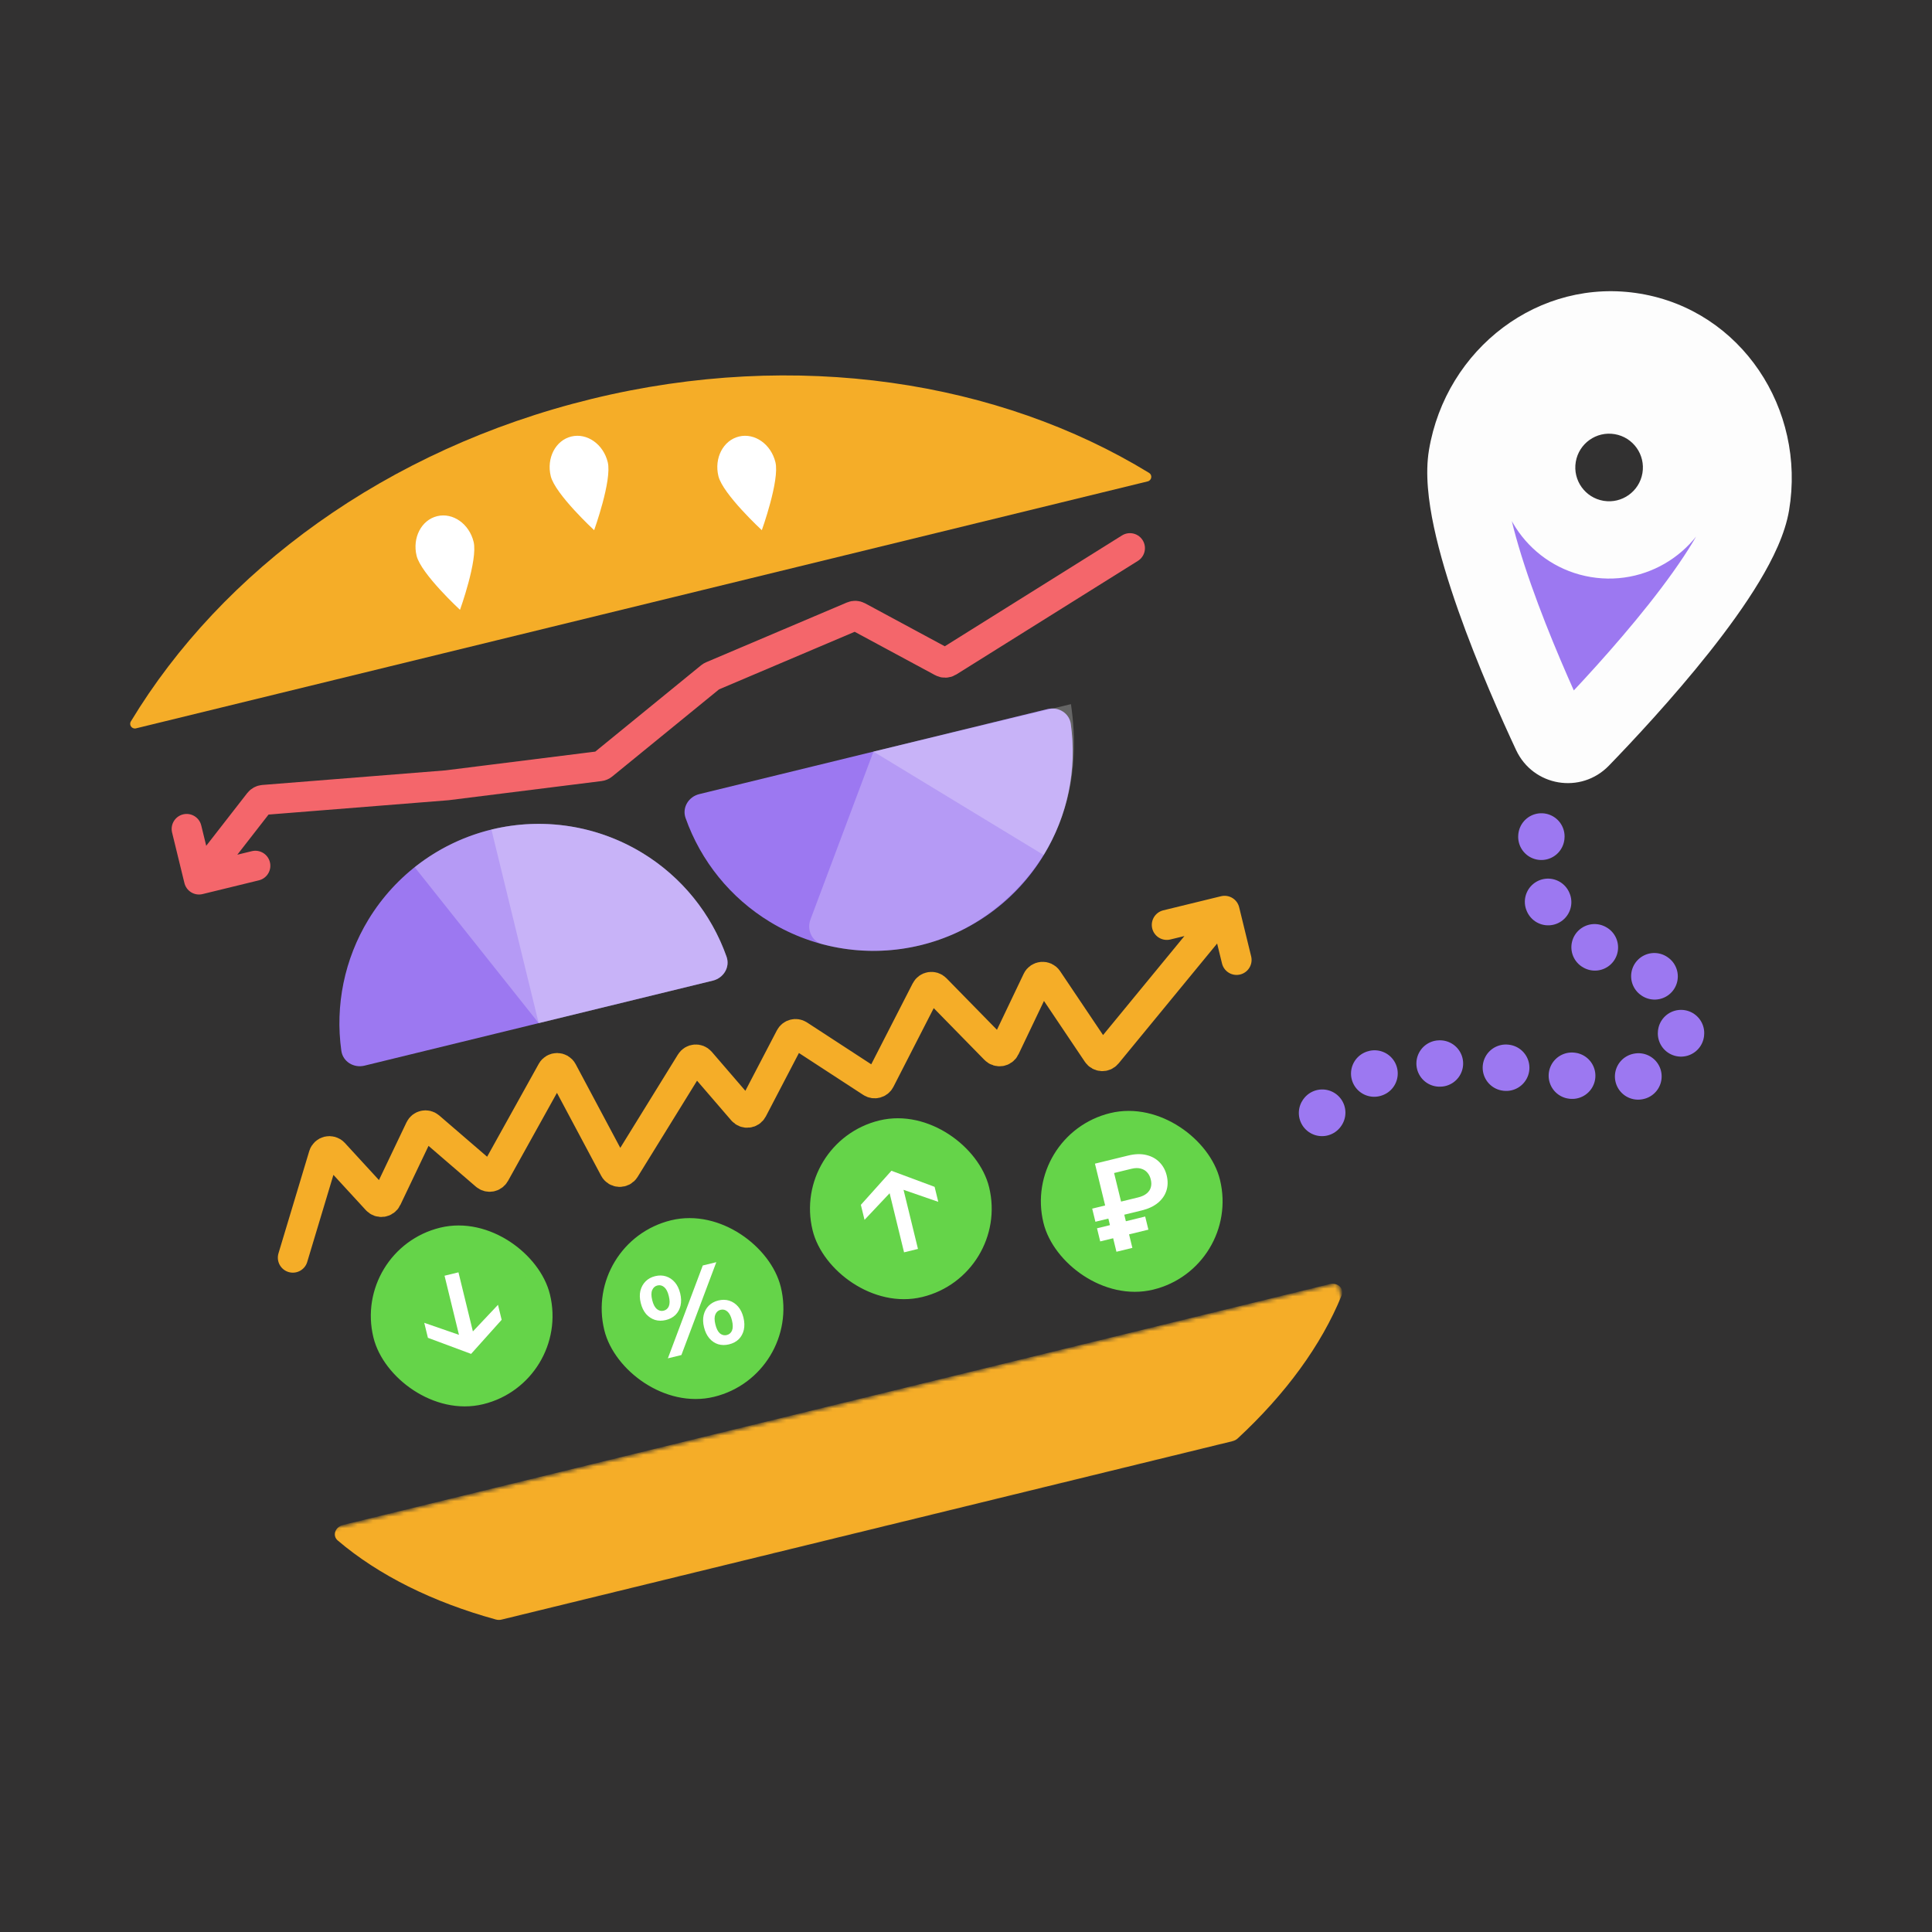
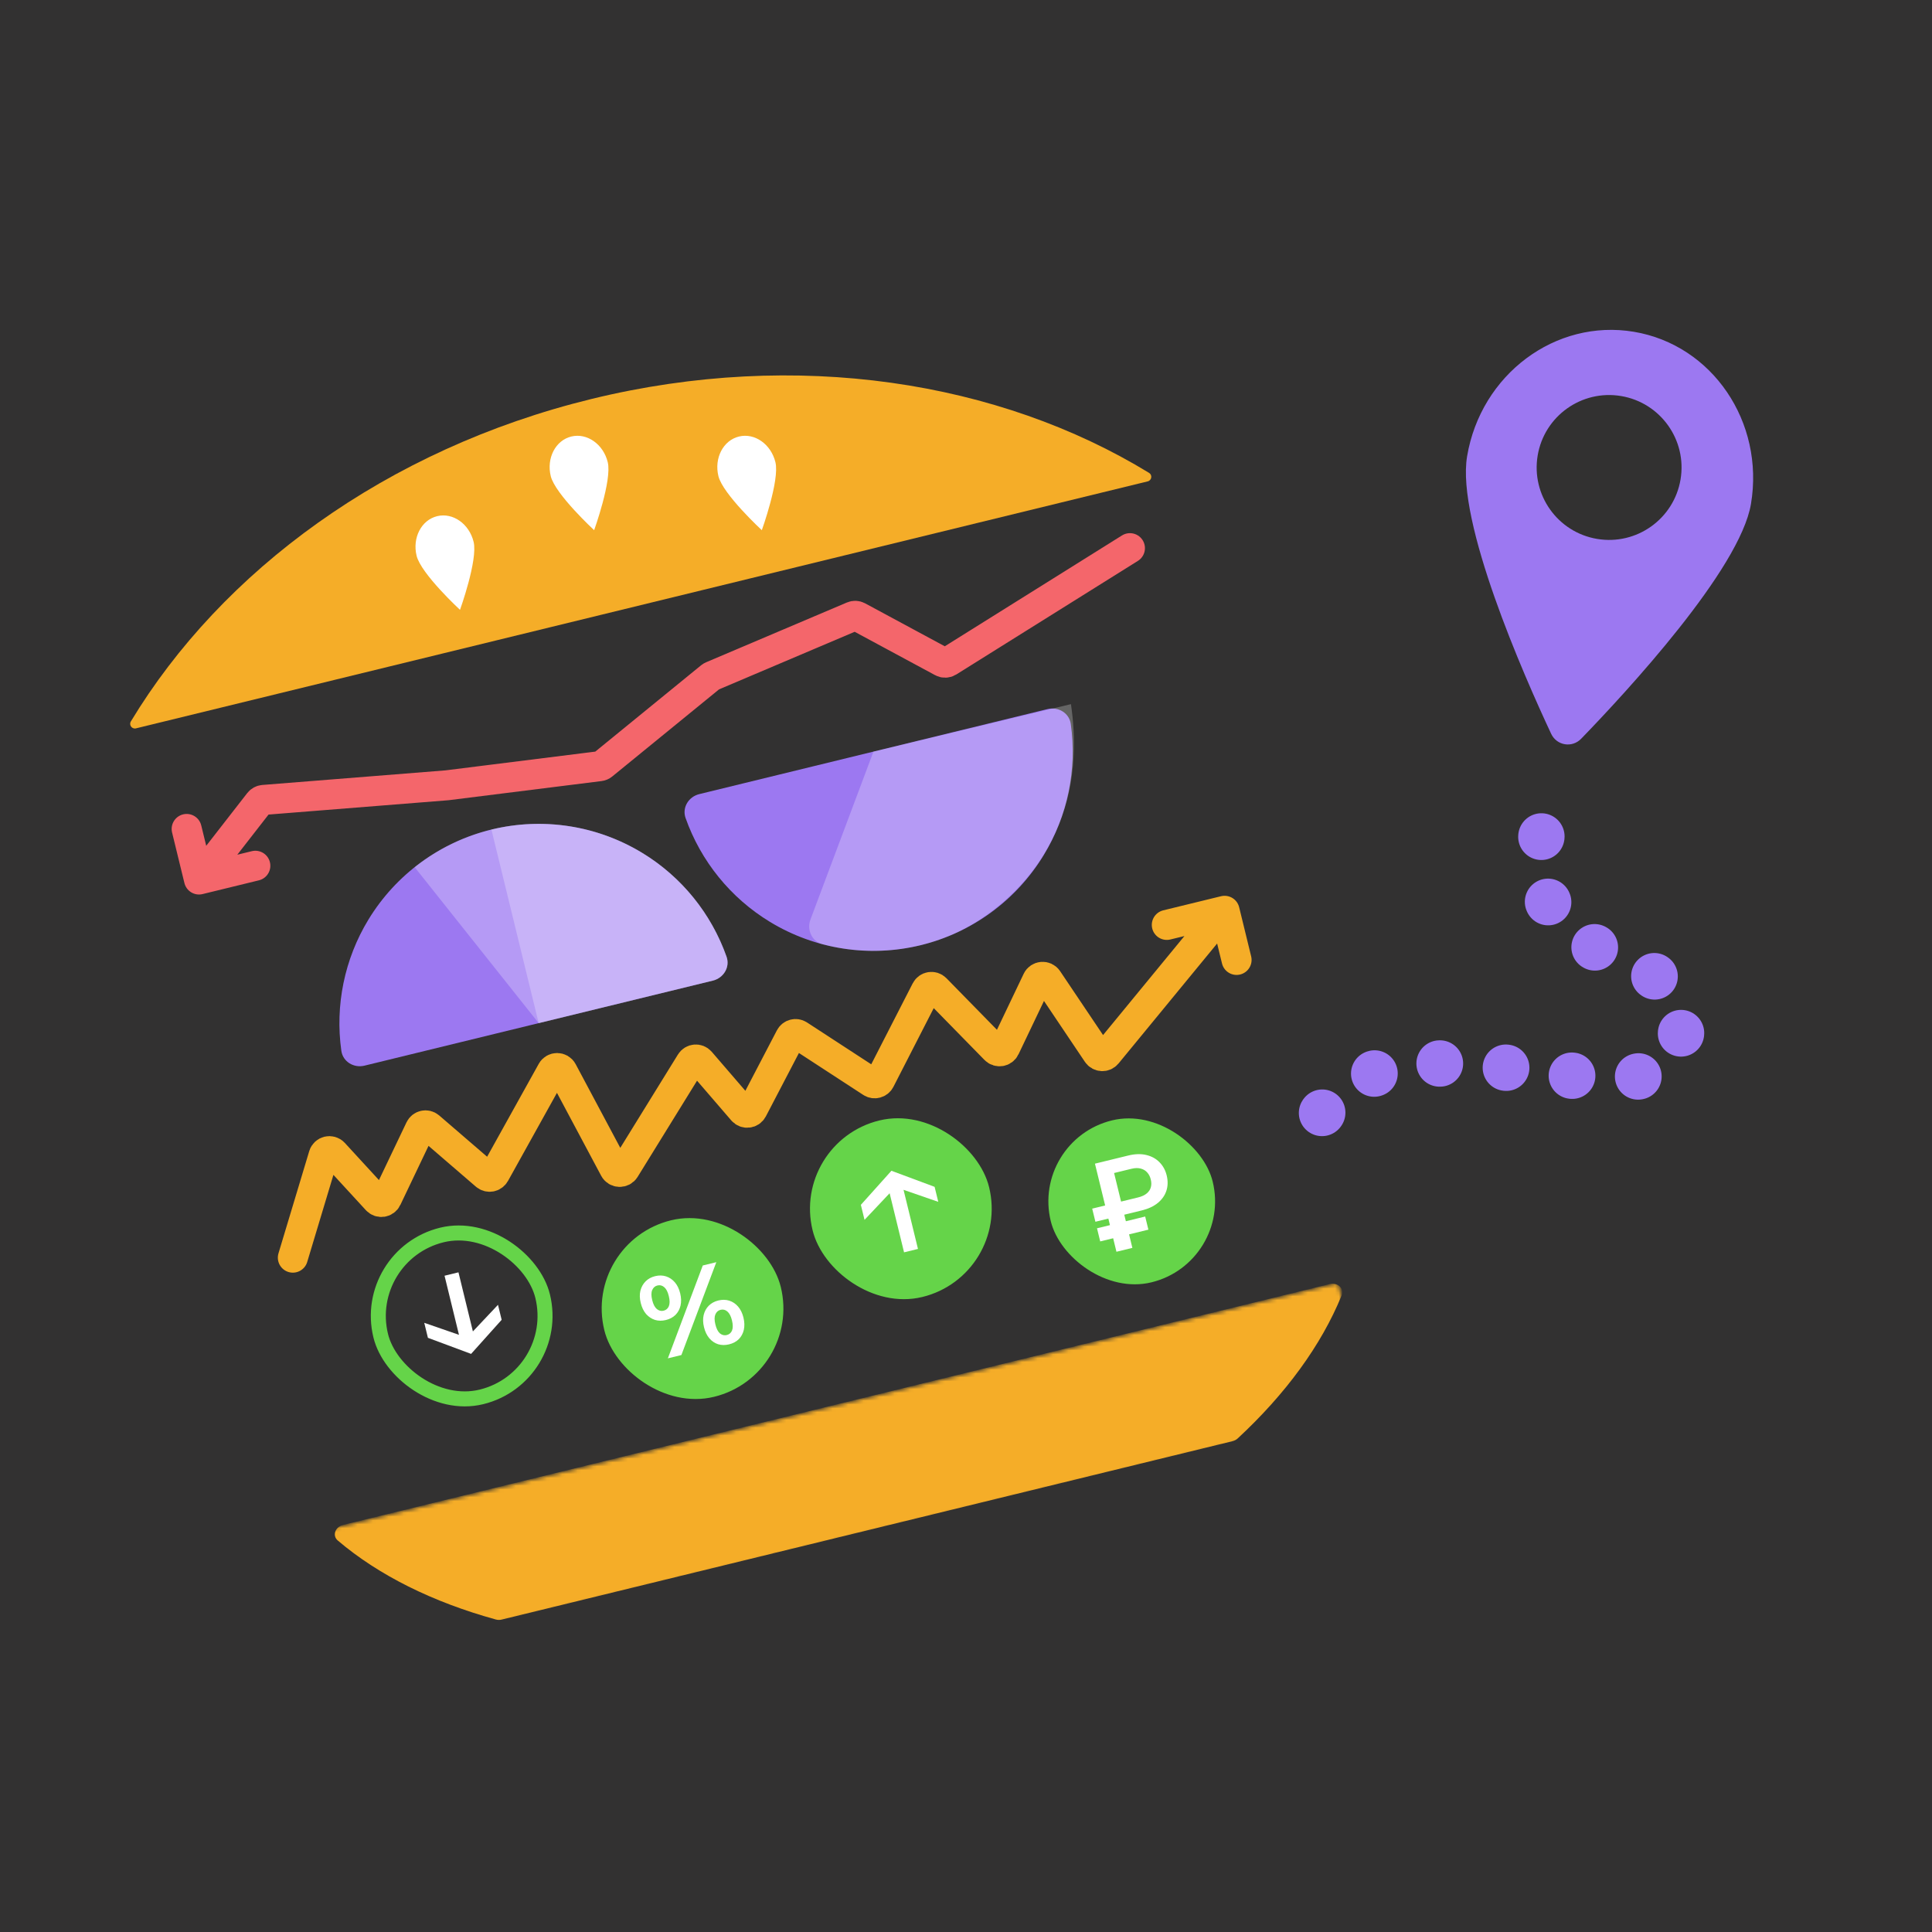
<svg xmlns="http://www.w3.org/2000/svg" width="500" height="500" viewBox="0 0 500 500" fill="none">
  <rect width="500" height="500" fill="#323131" />
  <path fill-rule="evenodd" clip-rule="evenodd" d="M297.376 122.38C298.298 122.943 298.07 124.326 297.02 124.582L35.197 188.497C34.148 188.753 33.308 187.632 33.866 186.707C57.342 147.812 99.924 116.228 153.099 103.247C206.274 90.267 258.619 98.677 297.376 122.38Z" fill="#F5AD28" />
  <path d="M122.571 140.23C123.709 144.894 119.049 157.824 119.049 157.824C119.049 157.824 108.955 148.496 107.816 143.832C106.677 139.168 109.057 134.58 113.131 133.585C117.206 132.59 121.432 135.565 122.571 140.23Z" fill="white" />
  <path d="M157.285 119.618C158.424 124.282 153.764 137.212 153.764 137.212C153.764 137.212 143.67 127.884 142.531 123.22C141.392 118.555 143.772 113.968 147.846 112.973C151.92 111.978 156.147 114.953 157.285 119.618Z" fill="white" />
  <path d="M200.679 119.618C201.818 124.282 197.158 137.212 197.158 137.212C197.158 137.212 187.063 127.884 185.924 123.22C184.786 118.555 187.165 113.968 191.24 112.973C195.314 111.978 199.54 114.953 200.679 119.618Z" fill="white" />
  <mask id="mask0_5_1782" style="mask-type:alpha" maskUnits="userSpaceOnUse" x="85" y="332" width="270" height="97">
    <rect x="85.089" y="395.791" width="268.841" height="34.17" transform="rotate(-13.719 85.089 395.791)" fill="#D9D9D9" />
  </mask>
  <g mask="url(#mask0_5_1782)">
    <path d="M320.322 372.259C319.95 372.604 319.48 372.852 318.97 372.977L129.859 419.142C129.349 419.266 128.817 419.262 128.328 419.128C112.025 414.635 98.025 407.707 87.415 398.682C85.927 397.416 86.744 395.145 88.819 394.639L344.103 332.32C346.178 331.814 347.95 333.452 347.212 335.261C341.953 348.16 332.721 360.76 320.322 372.259Z" fill="#F5AD28" />
    <path d="M67.047 366.621C67.093 366.819 67.14 367.017 67.189 367.215C67.237 367.413 67.287 367.611 67.337 367.808L67.047 366.621Z" fill="#F5AD28" />
  </g>
  <rect x="266.821" y="295.071" width="43.138" height="43.138" rx="21.569" transform="rotate(-13.719 266.821 295.071)" fill="#65D449" />
-   <rect x="266.821" y="295.071" width="43.138" height="43.138" rx="21.569" transform="rotate(-13.719 266.821 295.071)" stroke="#65D449" stroke-width="3.883" />
  <path d="M295.436 313.272L283.49 316.188L282.661 312.793L294.518 309.898C295.476 309.664 296.226 309.32 296.767 308.865C297.316 308.409 297.673 307.874 297.838 307.259C298.01 306.643 298.004 305.972 297.819 305.247C297.652 304.532 297.348 303.93 296.906 303.441C296.469 302.941 295.907 302.603 295.219 302.425C294.536 302.238 293.731 302.257 292.803 302.484L288.327 303.576L293.056 322.949L288.937 323.954L283.371 301.153L291.966 299.055C293.732 298.623 295.306 298.578 296.686 298.917C298.065 299.249 299.202 299.88 300.097 300.809C300.999 301.73 301.613 302.862 301.941 304.205C302.282 305.6 302.259 306.908 301.872 308.127C301.484 309.338 300.75 310.394 299.672 311.294C298.593 312.187 297.181 312.846 295.436 313.272ZM296.373 314.837L297.202 318.232L284.732 321.276L283.903 317.881L296.373 314.837Z" fill="white" />
  <rect x="153.162" y="322.815" width="43.138" height="43.138" rx="21.569" transform="rotate(-13.719 153.162 322.815)" fill="#65D449" />
  <rect x="153.162" y="322.815" width="43.138" height="43.138" rx="21.569" transform="rotate(-13.719 153.162 322.815)" stroke="#65D449" stroke-width="3.883" />
  <path d="M172.844 351.536L181.88 327.506L185.382 326.651L176.345 350.681L172.844 351.536ZM172.326 341.623C171.325 341.868 170.388 341.857 169.512 341.593C168.633 341.309 167.864 340.8 167.207 340.067C166.565 339.309 166.102 338.352 165.82 337.194C165.537 336.037 165.509 334.984 165.734 334.035C165.98 333.081 166.427 332.276 167.077 331.618C167.728 330.961 168.553 330.51 169.553 330.266C170.554 330.022 171.494 330.041 172.374 330.325C173.254 330.61 174.012 331.121 174.65 331.859C175.287 332.597 175.747 333.545 176.03 334.702C176.312 335.859 176.343 336.922 176.122 337.891C175.897 338.839 175.459 339.643 174.809 340.3C174.154 340.938 173.326 341.379 172.326 341.623ZM171.737 339.211C172.384 339.053 172.839 338.661 173.102 338.035C173.361 337.39 173.356 336.519 173.087 335.42C172.819 334.322 172.424 333.556 171.903 333.122C171.376 332.668 170.79 332.52 170.142 332.678C169.515 332.832 169.062 333.233 168.784 333.883C168.521 334.508 168.523 335.37 168.792 336.469C169.055 337.548 169.45 338.314 169.976 338.767C170.522 339.216 171.109 339.364 171.737 339.211ZM188.672 347.921C187.692 348.161 186.754 348.151 185.859 347.891C184.979 347.607 184.22 347.096 183.583 346.358C182.941 345.6 182.478 344.642 182.196 343.485C181.913 342.328 181.885 341.275 182.11 340.326C182.336 339.377 182.774 338.574 183.424 337.916C184.094 337.254 184.919 336.803 185.9 336.564C186.92 336.315 187.87 336.332 188.75 336.616C189.63 336.9 190.388 337.411 191.026 338.15C191.663 338.888 192.123 339.835 192.406 340.993C192.688 342.15 192.719 343.213 192.498 344.181C192.273 345.13 191.835 345.933 191.185 346.591C190.53 347.229 189.692 347.672 188.672 347.921ZM188.083 345.509C188.731 345.351 189.186 344.959 189.449 344.333C189.707 343.688 189.702 342.817 189.434 341.718C189.171 340.639 188.776 339.873 188.249 339.42C187.723 338.966 187.136 338.818 186.489 338.977C185.861 339.13 185.408 339.531 185.13 340.181C184.867 340.806 184.87 341.668 185.138 342.767C185.406 343.865 185.804 344.641 186.33 345.095C186.871 345.524 187.456 345.662 188.083 345.509Z" fill="white" />
  <rect x="207.069" y="296.978" width="43.138" height="43.138" rx="21.569" transform="rotate(-13.719 207.069 296.978)" fill="#65D449" />
  <rect x="207.069" y="296.978" width="43.138" height="43.138" rx="21.569" transform="rotate(-13.719 207.069 296.978)" stroke="#65D449" stroke-width="3.883" />
  <path d="M242.824 311.036L233.837 307.926L237.571 323.222L233.969 324.102L230.235 308.806L223.739 315.695L222.791 311.812L230.699 302.993L241.876 307.154L242.824 311.036Z" fill="white" />
-   <rect x="145.551" y="356.401" width="43.138" height="43.138" rx="21.569" transform="rotate(166.282 145.551 356.401)" fill="#65D449" />
  <rect x="145.551" y="356.401" width="43.138" height="43.138" rx="21.569" transform="rotate(166.282 145.551 356.401)" stroke="#65D449" stroke-width="3.883" />
  <path d="M109.796 342.343L118.782 345.452L115.048 330.156L118.65 329.277L122.384 344.573L128.88 337.684L129.828 341.566L121.92 350.386L110.744 346.225L109.796 342.343Z" fill="white" />
  <path d="M75.788 325.48L83.751 299.017C84.098 297.864 85.568 297.527 86.382 298.414L97.548 310.568C98.293 311.378 99.62 311.179 100.094 310.186L108.711 292.125C109.152 291.201 110.351 290.949 111.127 291.617L125.699 304.171C126.445 304.814 127.593 304.609 128.071 303.749L142.824 277.201C143.421 276.126 144.973 276.139 145.552 277.225L159.012 302.468C159.576 303.525 161.074 303.573 161.704 302.553L178.761 274.936C179.313 274.042 180.574 273.943 181.259 274.738L192.199 287.435C192.916 288.267 194.245 288.113 194.753 287.14L204.507 268.443C204.931 267.63 205.964 267.359 206.732 267.86L225.525 280.106C226.297 280.609 227.335 280.333 227.755 279.513L239.669 256.254C240.152 255.309 241.419 255.117 242.161 255.875L257.568 271.61C258.323 272.381 259.615 272.166 260.079 271.192L268.433 253.685C268.951 252.599 270.453 252.489 271.124 253.487L283.994 272.637C284.574 273.5 285.823 273.561 286.483 272.757L316.922 235.715M316.922 235.715L301.967 239.366M316.922 235.715L320.026 248.427" stroke="#F5AD28" stroke-width="7.766" stroke-linecap="round" stroke-linejoin="round" />
  <path d="M51.501 227.616L67.063 207.616C67.331 207.272 67.731 207.056 68.165 207.021L115.669 203.236L155.205 198.286C155.494 198.25 155.767 198.133 155.993 197.948L183.887 175.192C184.001 175.099 184.127 175.023 184.262 174.966L220.703 159.496C221.137 159.312 221.632 159.335 222.047 159.559L243.861 171.319C244.353 171.584 244.949 171.565 245.422 171.269L292.427 141.864M51.501 227.616L48.307 214.53M51.501 227.616L66.082 224.056" stroke="#F4666B" stroke-width="7.766" stroke-linecap="round" stroke-linejoin="round" />
  <path d="M184.483 253.784C187.258 253.106 188.984 250.295 188.032 247.601C184.087 236.438 176.395 226.916 166.187 220.714C154.498 213.612 140.466 211.444 127.179 214.688C113.892 217.931 102.438 226.32 95.336 238.009C89.133 248.218 86.695 260.213 88.337 271.938C88.733 274.768 91.56 276.468 94.335 275.79L139.409 264.787L184.483 253.784Z" fill="#9C78F1" />
  <path opacity="0.25" d="M184.485 253.784C187.26 253.106 188.986 250.295 188.033 247.602C185.737 241.106 182.157 235.118 177.486 230.006C171.65 223.616 164.299 218.798 156.112 215.996C147.924 213.193 139.163 212.496 130.635 213.969C122.108 215.441 114.088 219.036 107.314 224.422L139.411 264.787L184.485 253.784Z" fill="white" />
  <path opacity="0.25" d="M184.483 253.784C187.259 253.106 188.984 250.295 188.032 247.601C186.357 242.863 183.996 238.385 181.015 234.316C177.013 228.852 171.975 224.23 166.187 220.713C160.399 217.197 153.976 214.855 147.283 213.821C140.59 212.787 133.759 213.081 127.179 214.688L139.409 264.787L184.483 253.784Z" fill="white" />
  <path d="M180.974 205.516C178.199 206.194 176.473 209.005 177.425 211.699C181.371 222.862 189.062 232.384 199.271 238.586C210.96 245.688 224.991 247.856 238.278 244.612C251.565 241.368 263.02 232.979 270.122 221.29C276.324 211.082 278.763 199.087 277.121 187.361C276.724 184.532 273.898 182.832 271.122 183.51L226.048 194.513L180.974 205.516Z" fill="#9C78F1" />
  <path opacity="0.25" d="M209.751 237.955C208.748 240.63 210.099 243.639 212.861 244.37C223.834 247.273 235.514 246.484 246.064 242.042C258.21 236.926 282.583 219.113 277.159 182.229L226.048 194.514L209.751 237.955Z" fill="white" />
-   <path opacity="0.25" d="M270.123 221.291C273.639 215.504 275.981 209.08 277.015 202.387C277.785 197.401 277.818 192.34 277.121 187.362C276.725 184.533 273.899 182.833 271.123 183.51L226.049 194.514L270.123 221.291Z" fill="white" />
  <mask id="path-24-outside-1_5_1782" maskUnits="userSpaceOnUse" x="356.593" y="68.197" width="115.004" height="142.921" fill="black">
    <rect fill="white" x="356.593" y="68.197" width="115.004" height="142.921" />
-     <path fill-rule="evenodd" clip-rule="evenodd" d="M409.205 191.186C420.95 179.063 450.315 147.339 453.15 130.415C456.701 109.208 443.134 89.262 422.847 85.865C402.559 82.466 383.233 96.903 379.681 118.11C376.847 135.034 394.272 174.594 401.426 189.883C402.866 192.961 406.841 193.627 409.205 191.186ZM413.338 139.473C423.55 141.183 433.214 134.292 434.924 124.08C436.634 113.869 429.743 104.205 419.532 102.494C409.32 100.784 399.656 107.676 397.946 117.887C396.235 128.098 403.127 137.763 413.338 139.473Z" />
  </mask>
  <path fill-rule="evenodd" clip-rule="evenodd" d="M409.205 191.186C420.95 179.063 450.315 147.339 453.15 130.415C456.701 109.208 443.134 89.262 422.847 85.865C402.559 82.466 383.233 96.903 379.681 118.11C376.847 135.034 394.272 174.594 401.426 189.883C402.866 192.961 406.841 193.627 409.205 191.186ZM413.338 139.473C423.55 141.183 433.214 134.292 434.924 124.08C436.634 113.869 429.743 104.205 419.532 102.494C409.32 100.784 399.656 107.676 397.946 117.887C396.235 128.098 403.127 137.763 413.338 139.473Z" fill="#9C78F1" />
-   <path d="M409.205 191.186L416.387 198.144L416.387 198.144L409.205 191.186ZM401.426 189.883L410.484 185.645L410.484 185.645L401.426 189.883ZM443.287 128.763C442.896 131.096 441.327 134.943 438.17 140.19C435.138 145.23 431.119 150.791 426.682 156.389C417.817 167.574 407.801 178.264 402.023 184.228L416.387 198.144C422.355 191.985 432.893 180.751 442.356 168.812C447.083 162.848 451.67 156.548 455.308 150.501C458.821 144.661 461.986 138.196 463.012 132.067L443.287 128.763ZM421.195 95.727C435.628 98.144 445.996 112.587 443.287 128.763L463.012 132.067C467.407 105.83 450.64 80.38 424.499 76.002L421.195 95.727ZM389.544 119.762C392.253 103.586 406.761 93.31 421.195 95.727L424.499 76.002C398.357 71.623 374.213 90.221 369.819 116.458L389.544 119.762ZM410.484 185.645C406.964 178.124 400.978 164.754 396.241 151.291C393.871 144.553 391.882 137.985 390.658 132.232C389.383 126.243 389.153 122.095 389.544 119.762L369.819 116.458C368.792 122.587 369.677 129.73 371.096 136.396C372.565 143.299 374.849 150.75 377.375 157.929C382.431 172.299 388.734 186.354 392.369 194.121L410.484 185.645ZM402.023 184.228C404.531 181.639 408.956 182.38 410.484 185.645L392.369 194.121C396.777 203.542 409.15 205.614 416.387 198.144L402.023 184.228ZM425.062 122.429C424.264 127.193 419.754 130.408 414.99 129.61L411.686 149.336C427.345 151.958 442.164 141.391 444.787 125.732L425.062 122.429ZM417.88 112.357C422.644 113.155 425.86 117.664 425.062 122.429L444.787 125.732C447.409 110.074 436.842 95.254 421.184 92.632L417.88 112.357ZM407.808 119.539C408.606 114.774 413.115 111.559 417.88 112.357L421.184 92.632C405.525 90.009 390.706 100.577 388.083 116.235L407.808 119.539ZM414.99 129.61C410.226 128.812 407.01 124.303 407.808 119.539L388.083 116.235C385.46 131.893 396.028 146.713 411.686 149.336L414.99 129.61Z" fill="#FDFDFD" mask="url(#path-24-outside-1_5_1782)" />
  <path d="M342.137 288.033C364.435 255.693 435.137 298.996 435.137 265.559C435.137 240.893 392.716 255.693 399.242 214.033" stroke="#9C78F1" stroke-width="12" stroke-linecap="round" stroke-linejoin="round" stroke-dasharray="0.1 17.1" />
</svg>